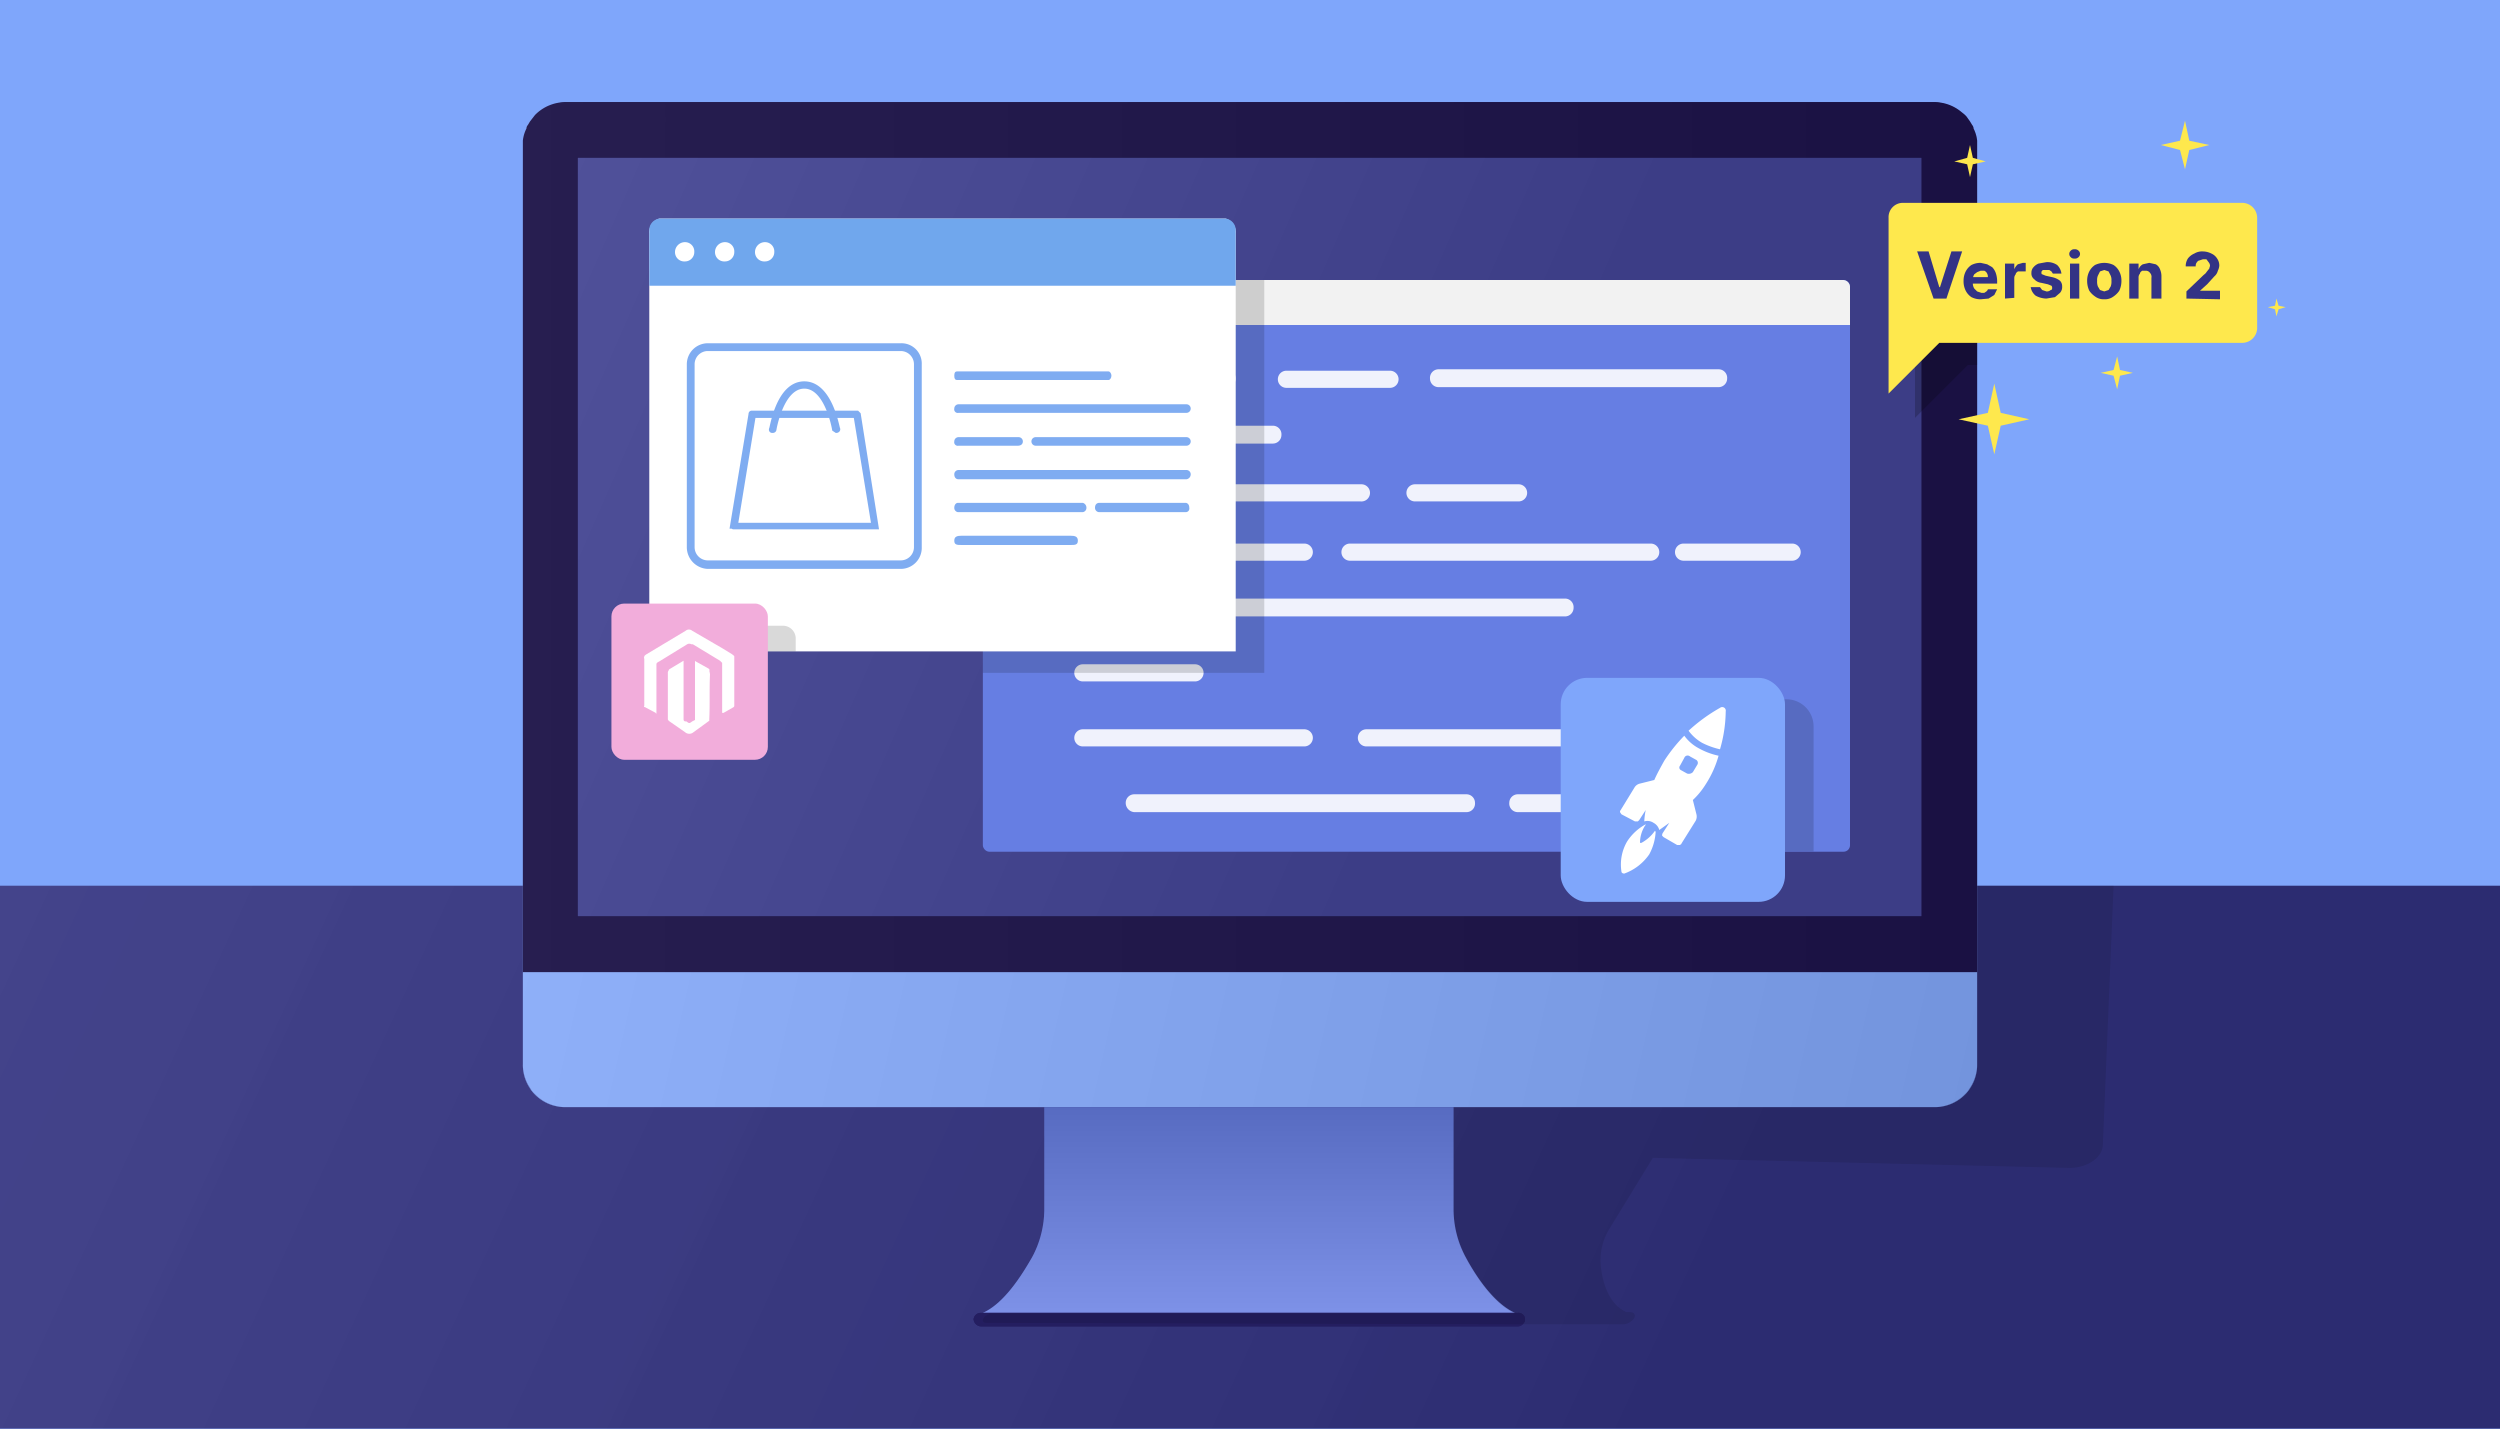
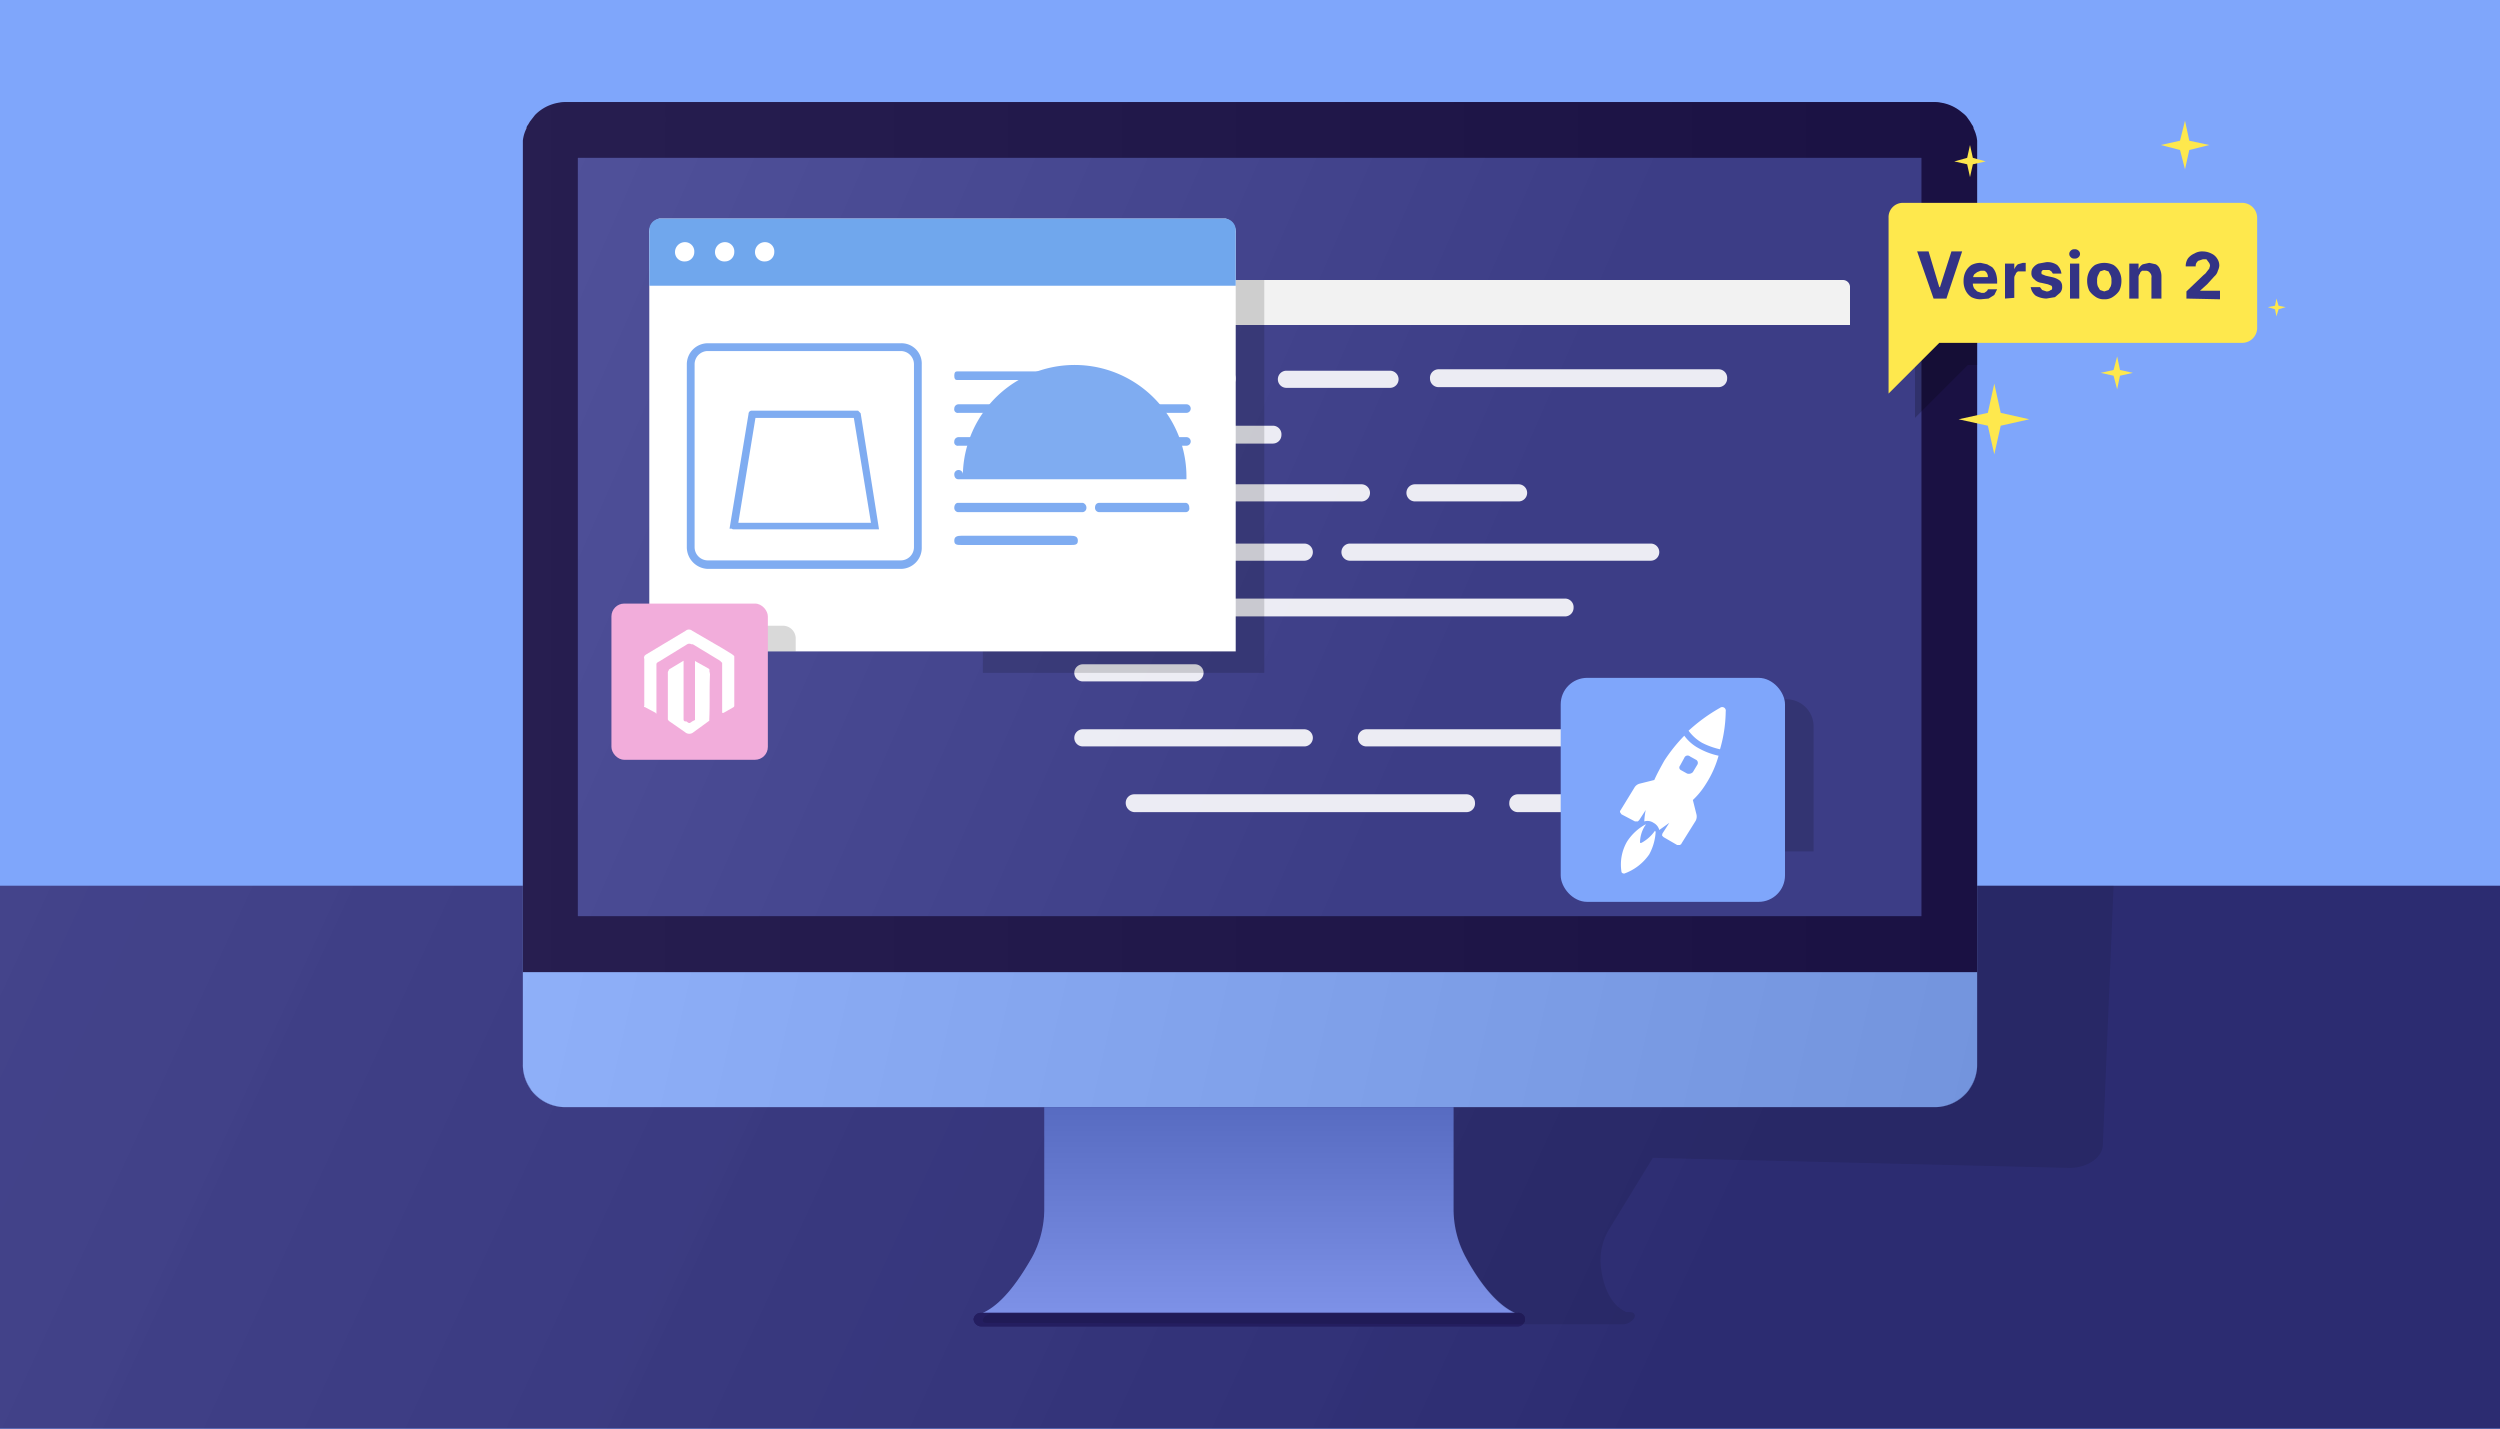
<svg xmlns="http://www.w3.org/2000/svg" xmlns:xlink="http://www.w3.org/1999/xlink" width="350" height="200" viewBox="0 0 350 200">
  <defs>
    <linearGradient id="a" x1="-59.23" y1="53.79" x2="237.4" y2="190.8" gradientUnits="userSpaceOnUse">
      <stop offset="0" stop-color="#fff" />
      <stop offset="1" />
    </linearGradient>
    <linearGradient id="b" x1="-59.22" y1="53.79" x2="237.4" y2="190.8" gradientUnits="userSpaceOnUse">
      <stop offset="0" stop-color="#fff" stop-opacity="0.2" />
      <stop offset="1" />
    </linearGradient>
    <linearGradient id="c" x1="63.46" y1="59.21" x2="337.47" y2="121.73" xlink:href="#a" />
    <linearGradient id="d" x1="73.19" y1="75.19" x2="276.81" y2="75.19" xlink:href="#a" />
    <linearGradient id="e" x1="37.87" y1="15.04" x2="206.14" y2="88.86" xlink:href="#a" />
    <linearGradient id="f" x1="174.83" y1="183.75" x2="174.83" y2="154.96" xlink:href="#a" />
    <linearGradient id="g" x1="58.67" y1="82.41" x2="132.36" y2="99.22" xlink:href="#a" />
    <linearGradient id="h" x1="219.72" y1="82.84" x2="304.45" y2="102.17" xlink:href="#a" />
    <linearGradient id="i" x1="77.79" y1="14.42" x2="272.2" y2="14.42" xlink:href="#a" />
  </defs>
  <rect width="350" height="200" fill="#7fa6fb" />
  <path d="M276.8,19.7a4.8,4.8,0,0,0-.5-1.7.8.8,0,0,0-.2-.5l-.3-.5-.5-.7L275,16l-.5-.4a5.9,5.9,0,0,0-3.6-1.3H79.1a6,6,0,0,0-4.2,1.8l-.7.9-.3.5a.8.8,0,0,0-.2.5,4.8,4.8,0,0,0-.5,1.7V149a5.9,5.9,0,0,0,1,3.3,3.5,3.5,0,0,0,.7.9,6,6,0,0,0,4.2,1.8h67.1v14.3a14.2,14.2,0,0,1-1.7,6.7c-1.6,2.8-4,6.5-6.9,7.8h-.3a1,1,0,0,0-1,.9,1.1,1.1,0,0,0,1,1h75.2a1,1,0,0,0,1-1,.9.9,0,0,0-1-.9h-.4c-2.9-1.3-5.4-5-6.9-7.8a14.2,14.2,0,0,1-1.7-6.7V155h67.4a6,6,0,0,0,4.2-1.8,3.5,3.5,0,0,0,.7-.9,5.9,5.9,0,0,0,1-3.3V19.7Z" transform="translate(0 0)" fill="#7fa6fb" />
  <path d="M0,124v76H350V124Z" transform="translate(0 0)" fill="#7fa6fb" />
  <path d="M79.1,155a6,6,0,0,1-5.9-6V20.3a7,7,0,0,1,.5-2.5,7,7,0,0,0-.5,2.5V149a5.9,5.9,0,0,0,5.9,6h0ZM270.9,14.3H79.1l-1.3.2H272.2Zm24.5,101.3a5.4,5.4,0,0,0-2-.4l-16.6-1.3V149a6,6,0,0,1-5.9,6H203.5v14.3a13.9,13.9,0,0,0,1.7,6.7c1.5,2.8,4,6.5,6.9,7.8H137.3a1,1,0,0,0-1,.9,1.1,1.1,0,0,0,1,1h75.2a.8.8,0,0,0,.7-.4h14.1a2,2,0,0,0,1.5-.9c.2-.4,0-.8-.6-.8h-.5c-2.5-1.1-3.4-4.3-3.6-6.6a8.4,8.4,0,0,1,1.3-5.2l6-9.8,58.1,1.4c2.6.1,4.9-1.4,4.9-3.3l1.8-43.7C296.2,116.2,295.9,115.9,295.4,115.6Z" transform="translate(0 0)" fill="#7fa6fb" />
  <rect y="124" width="350" height="76.05" fill="#333385" />
  <rect y="124" width="350" height="76.05" opacity="0.1" fill="url(#a)" />
  <rect y="124" width="350" height="76.05" opacity="0.05" fill="url(#b)" />
  <path d="M276.8,20.3V149a5.9,5.9,0,0,1-1,3.3,3.5,3.5,0,0,1-.7.9,6,6,0,0,1-4.2,1.8H79.1a6,6,0,0,1-4.2-1.8,3.5,3.5,0,0,1-.7-.9,5.9,5.9,0,0,1-1-3.3V19.7a4.8,4.8,0,0,1,.5-1.7.8.8,0,0,1,.2-.5l.3-.5.7-.9a5.9,5.9,0,0,1,4.2-1.7H270.9a5.8,5.8,0,0,1,3.6,1.2l.5.4.3.3.5.7.3.5a.8.8,0,0,1,.2.5,4.8,4.8,0,0,1,.5,1.7Z" transform="translate(0 0)" fill="#7fa6fb" />
  <path d="M276.8,20.3V149a5.9,5.9,0,0,1-1,3.3,3.5,3.5,0,0,1-.7.9,6,6,0,0,1-4.2,1.8H79.1a6,6,0,0,1-4.2-1.8,3.5,3.5,0,0,1-.7-.9,5.9,5.9,0,0,1-1-3.3V19.7a4.8,4.8,0,0,1,.5-1.7.8.8,0,0,1,.2-.5l.3-.5.7-.9a5.9,5.9,0,0,1,4.2-1.7H270.9a5.8,5.8,0,0,1,3.6,1.2l.5.4.3.3.5.7.3.5a.8.8,0,0,1,.2.5,4.8,4.8,0,0,1,.5,1.7Z" transform="translate(0 0)" opacity="0.15" fill="url(#c)" />
  <path d="M276.8,136.1V149a6.1,6.1,0,0,1-1,3.3,3.5,3.5,0,0,1-.7.9,6,6,0,0,1-4.2,1.8H79.1a6,6,0,0,1-4.2-1.8,3.5,3.5,0,0,1-.7-.9,6.1,6.1,0,0,1-1-3.3V136.1Z" transform="translate(0 0)" fill="none" />
  <path d="M276.8,20.3V136.1H73.2V19.7a4.8,4.8,0,0,1,.5-1.7.8.8,0,0,1,.2-.5l.3-.5.7-.9a6,6,0,0,1,4.2-1.8H270.9a5.9,5.9,0,0,1,3.6,1.3l.5.4.3.3.5.7.3.5a.8.8,0,0,1,.2.5,4.8,4.8,0,0,1,.5,1.7Z" transform="translate(0 0)" fill="#1b1247" />
  <path d="M276.8,20.3V136.1H73.2V19.7a4.8,4.8,0,0,1,.5-1.7.8.8,0,0,1,.2-.5l.3-.5.7-.9a6,6,0,0,1,4.2-1.8H270.9a5.9,5.9,0,0,1,3.6,1.3l.5.4.3.3.5.7.3.5a.8.8,0,0,1,.2.5,4.8,4.8,0,0,1,.5,1.7Z" transform="translate(0 0)" opacity="0.05" fill="url(#d)" />
  <rect x="80.9" y="22.1" width="188.1" height="106.16" fill="#434495" />
  <rect x="80.9" y="22.1" width="188.1" height="106.16" opacity="0.1" fill="url(#e)" />
  <path d="M212.1,183.8H137.6c2.9-1.3,5.3-5,6.9-7.8a14.2,14.2,0,0,0,1.7-6.7V155h57.3v14.3a14.2,14.2,0,0,0,1.7,6.7C206.7,178.8,209.2,182.5,212.1,183.8Z" transform="translate(0 0)" fill="#667ee3" />
  <path d="M212.1,183.8H137.6c2.9-1.3,5.3-5,6.9-7.8a14.2,14.2,0,0,0,1.7-6.7V155h57.3v14.3a14.2,14.2,0,0,0,1.7,6.7C206.7,178.8,209.2,182.5,212.1,183.8Z" transform="translate(0 0)" opacity="0.15" fill="url(#f)" />
  <path d="M213.5,184.7a1,1,0,0,1-1,1H137.3a1.1,1.1,0,0,1-1-1,1,1,0,0,1,1-.9h75.2A.9.9,0,0,1,213.5,184.7Z" transform="translate(0 0)" fill="#241e60" />
  <path d="M105.1,155h-26a5.9,5.9,0,0,1-5.9-6V20.3a7,7,0,0,1,.5-2.5,7,7,0,0,0-.5,2.5V149a6,6,0,0,0,5.9,6Z" transform="translate(0 0)" fill="#7fa6fb" />
  <path d="M276.8,20.3V149a5.9,5.9,0,0,1-5.9,6h0a6,6,0,0,0,5.9-6Z" transform="translate(0 0)" fill="#7fa6fb" />
  <path d="M105.1,155h-26a5.9,5.9,0,0,1-5.9-6V20.3a7,7,0,0,1,.5-2.5,7,7,0,0,0-.5,2.5V149a6,6,0,0,0,5.9,6Z" transform="translate(0 0)" opacity="0.15" fill="url(#g)" />
  <path d="M276.8,20.3V149a5.9,5.9,0,0,1-5.9,6h0a6,6,0,0,0,5.9-6Z" transform="translate(0 0)" opacity="0.15" fill="url(#h)" />
  <path d="M272.2,14.5H77.8l1.3-.2H270.9Z" transform="translate(0 0)" fill="#1b1247" />
  <path d="M272.2,14.5H77.8l1.3-.2H270.9Z" transform="translate(0 0)" opacity="0.05" fill="url(#i)" />
  <path d="M213.5,184.7a.6.6,0,0,1-.3.6.8.8,0,0,1-.7.4H137.3a1.1,1.1,0,0,1-1-1,1,1,0,0,1,1-.9h75.2A.9.9,0,0,1,213.5,184.7Z" transform="translate(0 0)" fill="#241e60" />
  <path d="M295.9,124l-1.5,36.2c0,1.9-2.3,3.4-4.9,3.3l-58.1-1.4-6,9.8a8.4,8.4,0,0,0-1.3,5.2c.2,2.3,1.1,5.5,3.6,6.6h.5c.6,0,.8.4.6.8a2,2,0,0,1-1.5.9H213.2l-75.1-.2c-.6,0-.7-.5-.1-1l.6-.3h73.5c-2.9-1.3-5.4-5-6.9-7.8a13.9,13.9,0,0,1-1.7-6.7V155h67.4a6,6,0,0,0,5.9-6V124Z" transform="translate(0 0)" opacity="0.1" />
-   <rect x="137.6" y="39.2" width="121.4" height="80.04" rx="0.9" fill="#667ee3" />
  <path d="M259,40.1v5.4H137.6V40.1a.9.9,0,0,1,.9-.9H258A1,1,0,0,1,259,40.1Z" transform="translate(0 0)" fill="#f2f2f2" />
  <g opacity="0.9">
    <path d="M171.7,54.2H147.2A1.2,1.2,0,0,1,146,53a1.2,1.2,0,0,1,1.2-1.3h24.5A1.3,1.3,0,0,1,173,53,1.2,1.2,0,0,1,171.7,54.2Z" transform="translate(0 0)" fill="#fff" />
    <path d="M178.2,62.1H153.7a1.2,1.2,0,0,1-1.2-1.2,1.2,1.2,0,0,1,1.2-1.3h24.5a1.2,1.2,0,0,1,1.2,1.3A1.2,1.2,0,0,1,178.2,62.1Z" transform="translate(0 0)" fill="#fff" />
    <path d="M167.3,95.4H151.6a1.2,1.2,0,1,1,0-2.4h15.7a1.2,1.2,0,1,1,0,2.4Z" transform="translate(0 0)" fill="#fff" />
    <path d="M182.6,104.5h-31a1.2,1.2,0,1,1,0-2.4h31a1.2,1.2,0,1,1,0,2.4Z" transform="translate(0 0)" fill="#fff" />
    <path d="M205.3,113.7H158.8a1.3,1.3,0,0,1-1.2-1.3,1.2,1.2,0,0,1,1.2-1.2h46.5a1.2,1.2,0,0,1,1.2,1.2A1.2,1.2,0,0,1,205.3,113.7Z" transform="translate(0 0)" fill="#fff" />
    <path d="M246.9,104.5H191.3a1.2,1.2,0,0,1,0-2.4h55.6a1.2,1.2,0,0,1,0,2.4Z" transform="translate(0 0)" fill="#fff" />
    <path d="M190.5,70.2H166.1a1.2,1.2,0,1,1,0-2.4h24.5a1.2,1.2,0,0,1,1.2,1.2A1.2,1.2,0,0,1,190.5,70.2Z" transform="translate(0 0)" fill="#fff" />
    <path d="M182.6,78.5H166.1a1.2,1.2,0,1,1,0-2.4h16.5a1.2,1.2,0,1,1,0,2.4Z" transform="translate(0 0)" fill="#fff" />
    <path d="M219.1,86.3h-53a1.2,1.2,0,0,1-1.3-1.2,1.3,1.3,0,0,1,1.3-1.3h53a1.2,1.2,0,0,1,1.2,1.3A1.2,1.2,0,0,1,219.1,86.3Z" transform="translate(0 0)" fill="#fff" />
    <path d="M240.6,54.2H201.4a1.2,1.2,0,0,1-1.2-1.2,1.2,1.2,0,0,1,1.2-1.3h39.2a1.2,1.2,0,0,1,1.2,1.3A1.2,1.2,0,0,1,240.6,54.2Z" transform="translate(0 0)" fill="#fff" />
    <path d="M222.7,113.7H212.5a1.2,1.2,0,0,1-1.2-1.3,1.2,1.2,0,0,1,1.2-1.2h10.2a1.2,1.2,0,0,1,1.2,1.2A1.2,1.2,0,0,1,222.7,113.7Z" transform="translate(0 0)" fill="#fff" />
    <path d="M194.6,54.3H180.1a1.2,1.2,0,1,1,0-2.4h14.5a1.2,1.2,0,1,1,0,2.4Z" transform="translate(0 0)" fill="#fff" />
    <path d="M212.6,70.2H198.1a1.2,1.2,0,1,1,0-2.4h14.5a1.2,1.2,0,1,1,0,2.4Z" transform="translate(0 0)" fill="#fff" />
    <path d="M231.1,78.5H189a1.2,1.2,0,1,1,0-2.4h42.1a1.2,1.2,0,1,1,0,2.4Z" transform="translate(0 0)" fill="#fff" />
-     <path d="M250.9,78.5H235.7a1.2,1.2,0,1,1,0-2.4h15.2a1.2,1.2,0,0,1,0,2.4Z" transform="translate(0 0)" fill="#fff" />
  </g>
  <path d="M177,39.2v55H137.6V40.1a.9.9,0,0,1,.9-.9Z" transform="translate(0 0)" opacity="0.15" />
  <path d="M173,32.7V91.2H90.9V32.7a2,2,0,0,1,1.4-2.1h79.3A2,2,0,0,1,173,32.7Z" transform="translate(0 0)" fill="#fff" />
  <path d="M173,32.2V40H90.9V32.2a1.6,1.6,0,0,1,1.6-1.6h78.9A1.6,1.6,0,0,1,173,32.2Z" transform="translate(0 0)" fill="#70a7ed" />
  <path d="M95.9,36.6h0a1.3,1.3,0,0,1-1.4-1.3h0a1.4,1.4,0,0,1,1.4-1.4h0a1.3,1.3,0,0,1,1.3,1.4h0A1.3,1.3,0,0,1,95.9,36.6Z" transform="translate(0 0)" fill="#fff" />
  <path d="M101.5,36.6h0a1.3,1.3,0,0,1-1.4-1.3h0a1.4,1.4,0,0,1,1.4-1.4h0a1.3,1.3,0,0,1,1.3,1.4h0A1.3,1.3,0,0,1,101.5,36.6Z" transform="translate(0 0)" fill="#fff" />
  <path d="M107.1,36.6h0a1.3,1.3,0,0,1-1.4-1.3h0a1.4,1.4,0,0,1,1.4-1.4h0a1.3,1.3,0,0,1,1.3,1.4h0A1.3,1.3,0,0,1,107.1,36.6Z" transform="translate(0 0)" fill="#fff" />
  <path d="M166.1,57.8H134.2a.5.5,0,0,1-.6-.6.6.6,0,0,1,.6-.6h31.9a.6.6,0,0,1,.6.6A.6.6,0,0,1,166.1,57.8Z" transform="translate(0 0)" fill="#7facf1" />
  <path d="M155.2,53.2H134c-.3,0-.4-.2-.4-.6s.1-.6.4-.6h21.2c.2,0,.4.3.4.6S155.4,53.2,155.2,53.2Z" transform="translate(0 0)" fill="#7facf1" />
  <path d="M149.8,76.3H134.7c-.7,0-1.1,0-1.1-.6s.4-.7,1.1-.7h15.1c.7,0,1.1.1,1.1.7S150.5,76.3,149.8,76.3Z" transform="translate(0 0)" fill="#7facf1" />
  <path d="M142.5,62.4h-8.3a.5.5,0,0,1-.6-.6.6.6,0,0,1,.6-.6h8.4a.6.6,0,0,1,.6.6C143.2,62.2,142.9,62.4,142.5,62.4Z" transform="translate(0 0)" fill="#7facf1" />
  <path d="M166.1,62.4H145a.6.6,0,0,1-.6-.6.6.6,0,0,1,.6-.6h21.1a.6.6,0,0,1,.6.6A.6.6,0,0,1,166.1,62.4Z" transform="translate(0 0)" fill="#7facf1" />
-   <path d="M166.1,67.1H134.2c-.4,0-.6-.3-.6-.7a.6.6,0,0,1,.6-.6h31.9a.6.6,0,0,1,.6.6A.7.7,0,0,1,166.1,67.1Z" transform="translate(0 0)" fill="#7facf1" />
+   <path d="M166.1,67.1H134.2c-.4,0-.6-.3-.6-.7a.6.6,0,0,1,.6-.6a.6.6,0,0,1,.6.6A.7.7,0,0,1,166.1,67.1Z" transform="translate(0 0)" fill="#7facf1" />
  <path d="M151.6,71.7H134.1a.6.6,0,0,1-.5-.6c0-.5.3-.7.5-.7h17.5a.7.7,0,0,1,.5.7A.6.6,0,0,1,151.6,71.7Z" transform="translate(0 0)" fill="#7facf1" />
  <path d="M166,71.7H153.9a.6.6,0,0,1-.6-.6c0-.6.4-.7.6-.7H166c.1,0,.5.1.5.7A.5.5,0,0,1,166,71.7Z" transform="translate(0 0)" fill="#7facf1" />
  <path d="M120.2,58l-.2-.2H105.3c-.1,0-.2,0-.2.2l-2.6,15.7h.1a.1.1,0,0,0,.1.1h20ZM103,73.5l2.5-15.3h14.3l2.5,15.3Z" transform="translate(0 0)" fill="#7facf1" stroke="#7facf1" stroke-miterlimit="10" stroke-width="0.62" />
-   <path d="M108.2,60.3h-.1c-.1,0-.2-.1-.1-.3s1-6.3,4.6-6.3,4.6,6.1,4.7,6.3-.1.3-.2.3l-.3-.2s-1-6-4.2-6-4.2,6-4.2,6A.2.2,0,0,1,108.2,60.3Z" transform="translate(0 0)" fill="#7facf1" stroke="#7facf1" stroke-miterlimit="10" stroke-width="0.62" />
  <path d="M126.1,48.4h-27A2.6,2.6,0,0,0,96.5,51V76.6a2.7,2.7,0,0,0,2.6,2.7h27a2.6,2.6,0,0,0,2.6-2.7V51A2.5,2.5,0,0,0,126.1,48.4Zm2.2,28.2a2.2,2.2,0,0,1-2.2,2.2h-27a2.2,2.2,0,0,1-2.2-2.2V51a2.2,2.2,0,0,1,2.2-2.2h27a2.2,2.2,0,0,1,2.2,2.2Z" transform="translate(0 0)" fill="#7fa6fb" stroke="#7facf1" stroke-miterlimit="10" stroke-width="0.69" />
  <path d="M253.9,101.6v17.6H222.5V101.6a3.8,3.8,0,0,1,3.7-3.7h24A3.8,3.8,0,0,1,253.9,101.6Z" transform="translate(0 0)" opacity="0.15" />
  <rect x="218.5" y="94.9" width="31.4" height="31.36" rx="3.7" fill="#7fa6fb" />
  <path d="M111.4,89.3v1.9H90.9V87.6h18.7A1.8,1.8,0,0,1,111.4,89.3Z" transform="translate(0 0)" opacity="0.15" />
  <rect x="85.6" y="84.5" width="21.9" height="21.87" rx="1.8" fill="#f2addb" />
  <path d="M237.6,107.1a.5.5,0,0,0-.1-.7h0l-.9-.5a.5.5,0,0,0-.8.2l-.6,1.1a.4.4,0,0,0,.1.6h0l.9.5a.8.8,0,0,0,.8-.2Zm-.2,7.8-2,3.2c0,.1-.1.1-.2.2h-.4l-1.9-1.1-.2-.2a.6.6,0,0,1,.1-.4l.9-1.4-1.4,1a1.6,1.6,0,0,0-.8-1,1.5,1.5,0,0,0-1.3-.2,10,10,0,0,1,.2-1.6l-.9,1.4-.2.2h-.4l-1.9-1-.2-.3a.4.4,0,0,1,.1-.3l1.9-3.1a1.2,1.2,0,0,1,.8-.6l2-.5c.4-.9.9-1.8,1.4-2.7a22.6,22.6,0,0,1,2.8-3.5,6,6,0,0,0,2.1,1.8,9.9,9.9,0,0,0,2.7,1,14.4,14.4,0,0,1-1.8,4A10.8,10.8,0,0,1,237,112l.5,2a1.3,1.3,0,0,1-.1.9Zm-5.7,1.4a5.5,5.5,0,0,1-1.9,1.7h-.2a4.5,4.5,0,0,1,.7-2.4.3.3,0,0,0,.1-.2,7.2,7.2,0,0,0-2.6,2.4,6.4,6.4,0,0,0-.8,4.2c0,.2.2.3.4.3h0a7.2,7.2,0,0,0,3.5-2.7,7.5,7.5,0,0,0,.9-3.3v.2Zm6.6-12.3a6.1,6.1,0,0,1-1.9-1.7,23.6,23.6,0,0,1,4.4-3.2.5.5,0,0,1,.8.5,19.5,19.5,0,0,1-.8,5.3,10.6,10.6,0,0,1-2.5-.9Z" transform="translate(0 0)" fill="#fff" />
  <path d="M102.8,92.4v-.5c0-.1-.2-.2-.3-.3l-1.3-.8-4.3-2.5a.7.7,0,0,0-.9,0l-5.5,3.3q-.3.2-.3.3c0,.1-.1.2,0,.3v6.6c-.1.1,0,.2.1.2l1.5.8a.1.1,0,0,0,.1.1V93c0-.2.2-.3.4-.4l1.3-.8,2.6-1.6a.6.6,0,0,1,.6,0H97l3.8,2.3.3.3v7h.2l1.4-.8c.1-.1.1-.1.1-.3Z" transform="translate(0 0)" fill="#fff" />
  <path d="M99.2,93.6l-1.8-1c-.1-.1-.1-.1-.1.1h0v8.1l-.4.2c-.4.3-.4.3-.8,0h-.2c-.2-.1-.2-.2-.2-.3V92.5l-2,1.2a.3.3,0,0,0-.1.2.4.4,0,0,0-.1.3v6.5c0,.1.1.1.1.2l2.3,1.6a.9.9,0,0,0,1.2,0l2.2-1.6v-.2c.1-2.1,0-4.2.1-6.3a4.3,4.3,0,0,0-.1-.5C99.4,93.8,99.3,93.7,99.2,93.6Z" transform="translate(0 0)" fill="#fff" />
  <path d="M276.8,30.6V51.1h-1.3l-7.4,7.4V32.7a2.1,2.1,0,0,1,1-1.8,2,2,0,0,1,1.1-.3Z" transform="translate(0 0)" opacity="0.2" />
  <polygon points="275.8 20.3 276.2 22.1 278 22.6 276.2 23 275.8 24.8 275.4 23 273.6 22.6 275.4 22.1 275.8 20.3" fill="#fee84d" />
  <polygon points="305.9 16.9 306.5 19.7 309.3 20.3 306.5 21 305.9 23.7 305.2 21 302.5 20.3 305.2 19.7 305.9 16.9" fill="#fee84d" />
  <polygon points="279.2 53.7 280.1 57.8 284.1 58.7 280.1 59.6 279.2 63.6 278.3 59.6 274.2 58.7 278.3 57.8 279.2 53.7" fill="#fee84d" />
  <polygon points="296.4 49.9 296.8 51.8 298.6 52.2 296.8 52.6 296.4 54.5 295.9 52.6 294.1 52.2 295.9 51.8 296.4 49.9" fill="#fee84d" />
  <polygon points="312.8 39.4 313 40.5 314.1 40.7 313 41 312.8 42 312.5 41 311.5 40.7 312.5 40.5 312.8 39.4" fill="#fee84d" />
  <path d="M313.9,28.4H266.4a2,2,0,0,0-2,2.1V55.1l7.1-7.1h42.4a2.1,2.1,0,0,0,2.1-2V30.5A2.1,2.1,0,0,0,313.9,28.4Z" transform="translate(0 0)" fill="#fee84d" />
  <path d="M270,35.2l1.5,5h.1l1.6-5h1.5l-2.2,6.6h-1.8l-2.3-6.6Z" transform="translate(0 0)" fill="#333385" />
  <path d="M277.3,41.9a2.8,2.8,0,0,1-1.3-.3,2.4,2.4,0,0,1-.8-.9,2.9,2.9,0,0,1-.3-1.4,2.8,2.8,0,0,1,.3-1.3,2.4,2.4,0,0,1,.8-.9,2.8,2.8,0,0,1,1.3-.3l.9.2.7.4a2.2,2.2,0,0,1,.5.8,3.6,3.6,0,0,1,.2,1.1v.4h-4.2v-.9h2.9a.9.9,0,0,0-.1-.5.8.8,0,0,0-.4-.4h-.5l-.5.2-.4.3a1.4,1.4,0,0,0-.2.6v.8a1.4,1.4,0,0,0,.2.6l.4.4.6.2h.4l.3-.2c.1-.1.2-.2.2-.3h1.3l-.4.8-.8.5Z" transform="translate(0 0)" fill="#333385" />
  <path d="M280.7,41.8V36.9H282v.8h0a1.8,1.8,0,0,1,.5-.7l.7-.2h.4V38h-1.1c-.1.1-.3.2-.3.4a.8.8,0,0,0-.2.5v2.8Z" transform="translate(0 0)" fill="#333385" />
  <path d="M288.6,38.3h-1.2l-.2-.3-.3-.2H286c-.1.1-.2.2-.2.3s0,.3.1.3l.5.2.9.2a2.8,2.8,0,0,1,1.1.5,1.1,1.1,0,0,1,.3.8,1.2,1.2,0,0,1-.3.9l-.7.6-1.2.2a3.3,3.3,0,0,1-1.5-.4,1.9,1.9,0,0,1-.7-1.2h1.3l.3.4.6.2a.8.8,0,0,0,.6-.2c.2,0,.2-.2.2-.3a.4.4,0,0,0-.1-.3l-.5-.2-.9-.2a1.6,1.6,0,0,1-1-.5,1,1,0,0,1-.4-.9,1.1,1.1,0,0,1,.3-.8,1.8,1.8,0,0,1,.7-.5l1.1-.2a2.4,2.4,0,0,1,1.5.4A2,2,0,0,1,288.6,38.3Z" transform="translate(0 0)" fill="#333385" />
  <path d="M290.4,36.2a.6.6,0,0,1-.5-.2.6.6,0,0,1,0-.9.6.6,0,0,1,.5-.2.7.7,0,0,1,.6.2.6.6,0,0,1,0,.9A.7.7,0,0,1,290.4,36.2Zm-.6,5.6V36.9h1.3v4.9Z" transform="translate(0 0)" fill="#333385" />
  <path d="M294.6,41.9a2,2,0,0,1-1.3-.4,3,3,0,0,1-.8-.8,3.2,3.2,0,0,1-.3-1.4,2.8,2.8,0,0,1,.3-1.3,2.4,2.4,0,0,1,.8-.9,3,3,0,0,1,2.6,0,2.4,2.4,0,0,1,.8.9,2.8,2.8,0,0,1,.3,1.3,3.2,3.2,0,0,1-.3,1.4,3,3,0,0,1-.8.8A2,2,0,0,1,294.6,41.9Zm0-1.1.6-.2.3-.5a1.9,1.9,0,0,0,.1-.8,1.5,1.5,0,0,0-.1-.7l-.3-.6-.6-.2-.6.2-.3.6a1.5,1.5,0,0,0-.1.7,1.9,1.9,0,0,0,.1.8l.3.5Z" transform="translate(0 0)" fill="#333385" />
  <path d="M299.4,38.9v2.9h-1.3V36.9h1.3v.8h0a1.3,1.3,0,0,1,.6-.7l.9-.2.9.2a1.3,1.3,0,0,1,.6.7,2.4,2.4,0,0,1,.2.9v3.2h-1.4V38.9a.8.8,0,0,0-.2-.7.7.7,0,0,0-.6-.3h-.5c-.1.1-.3.2-.3.4A.8.8,0,0,0,299.4,38.9Z" transform="translate(0 0)" fill="#333385" />
  <path d="M306.1,41.8v-1l2.3-2.2c.2-.2.4-.3.5-.5l.4-.5c0-.1.1-.3.1-.4a.8.8,0,0,0-.2-.5l-.3-.4h-.5l-.6.2c-.1,0-.2.2-.3.3a.9.9,0,0,0-.1.5H306a2,2,0,0,1,.3-1.1,2.2,2.2,0,0,1,.9-.7,2.1,2.1,0,0,1,1.2-.3,2.7,2.7,0,0,1,1.2.3,1.8,1.8,0,0,1,.8.7,1.7,1.7,0,0,1,.3,1,1.9,1.9,0,0,1-.2.7,1.5,1.5,0,0,1-.5.8l-1,1.1-1,.9h2.8v1.2Z" transform="translate(0 0)" fill="#333385" />
  <polygon points="318.7 41.8 319 42.8 320 43 319 43.3 318.7 44.3 318.5 43.3 317.5 43 318.5 42.8 318.7 41.8" fill="#fee84d" />
</svg>